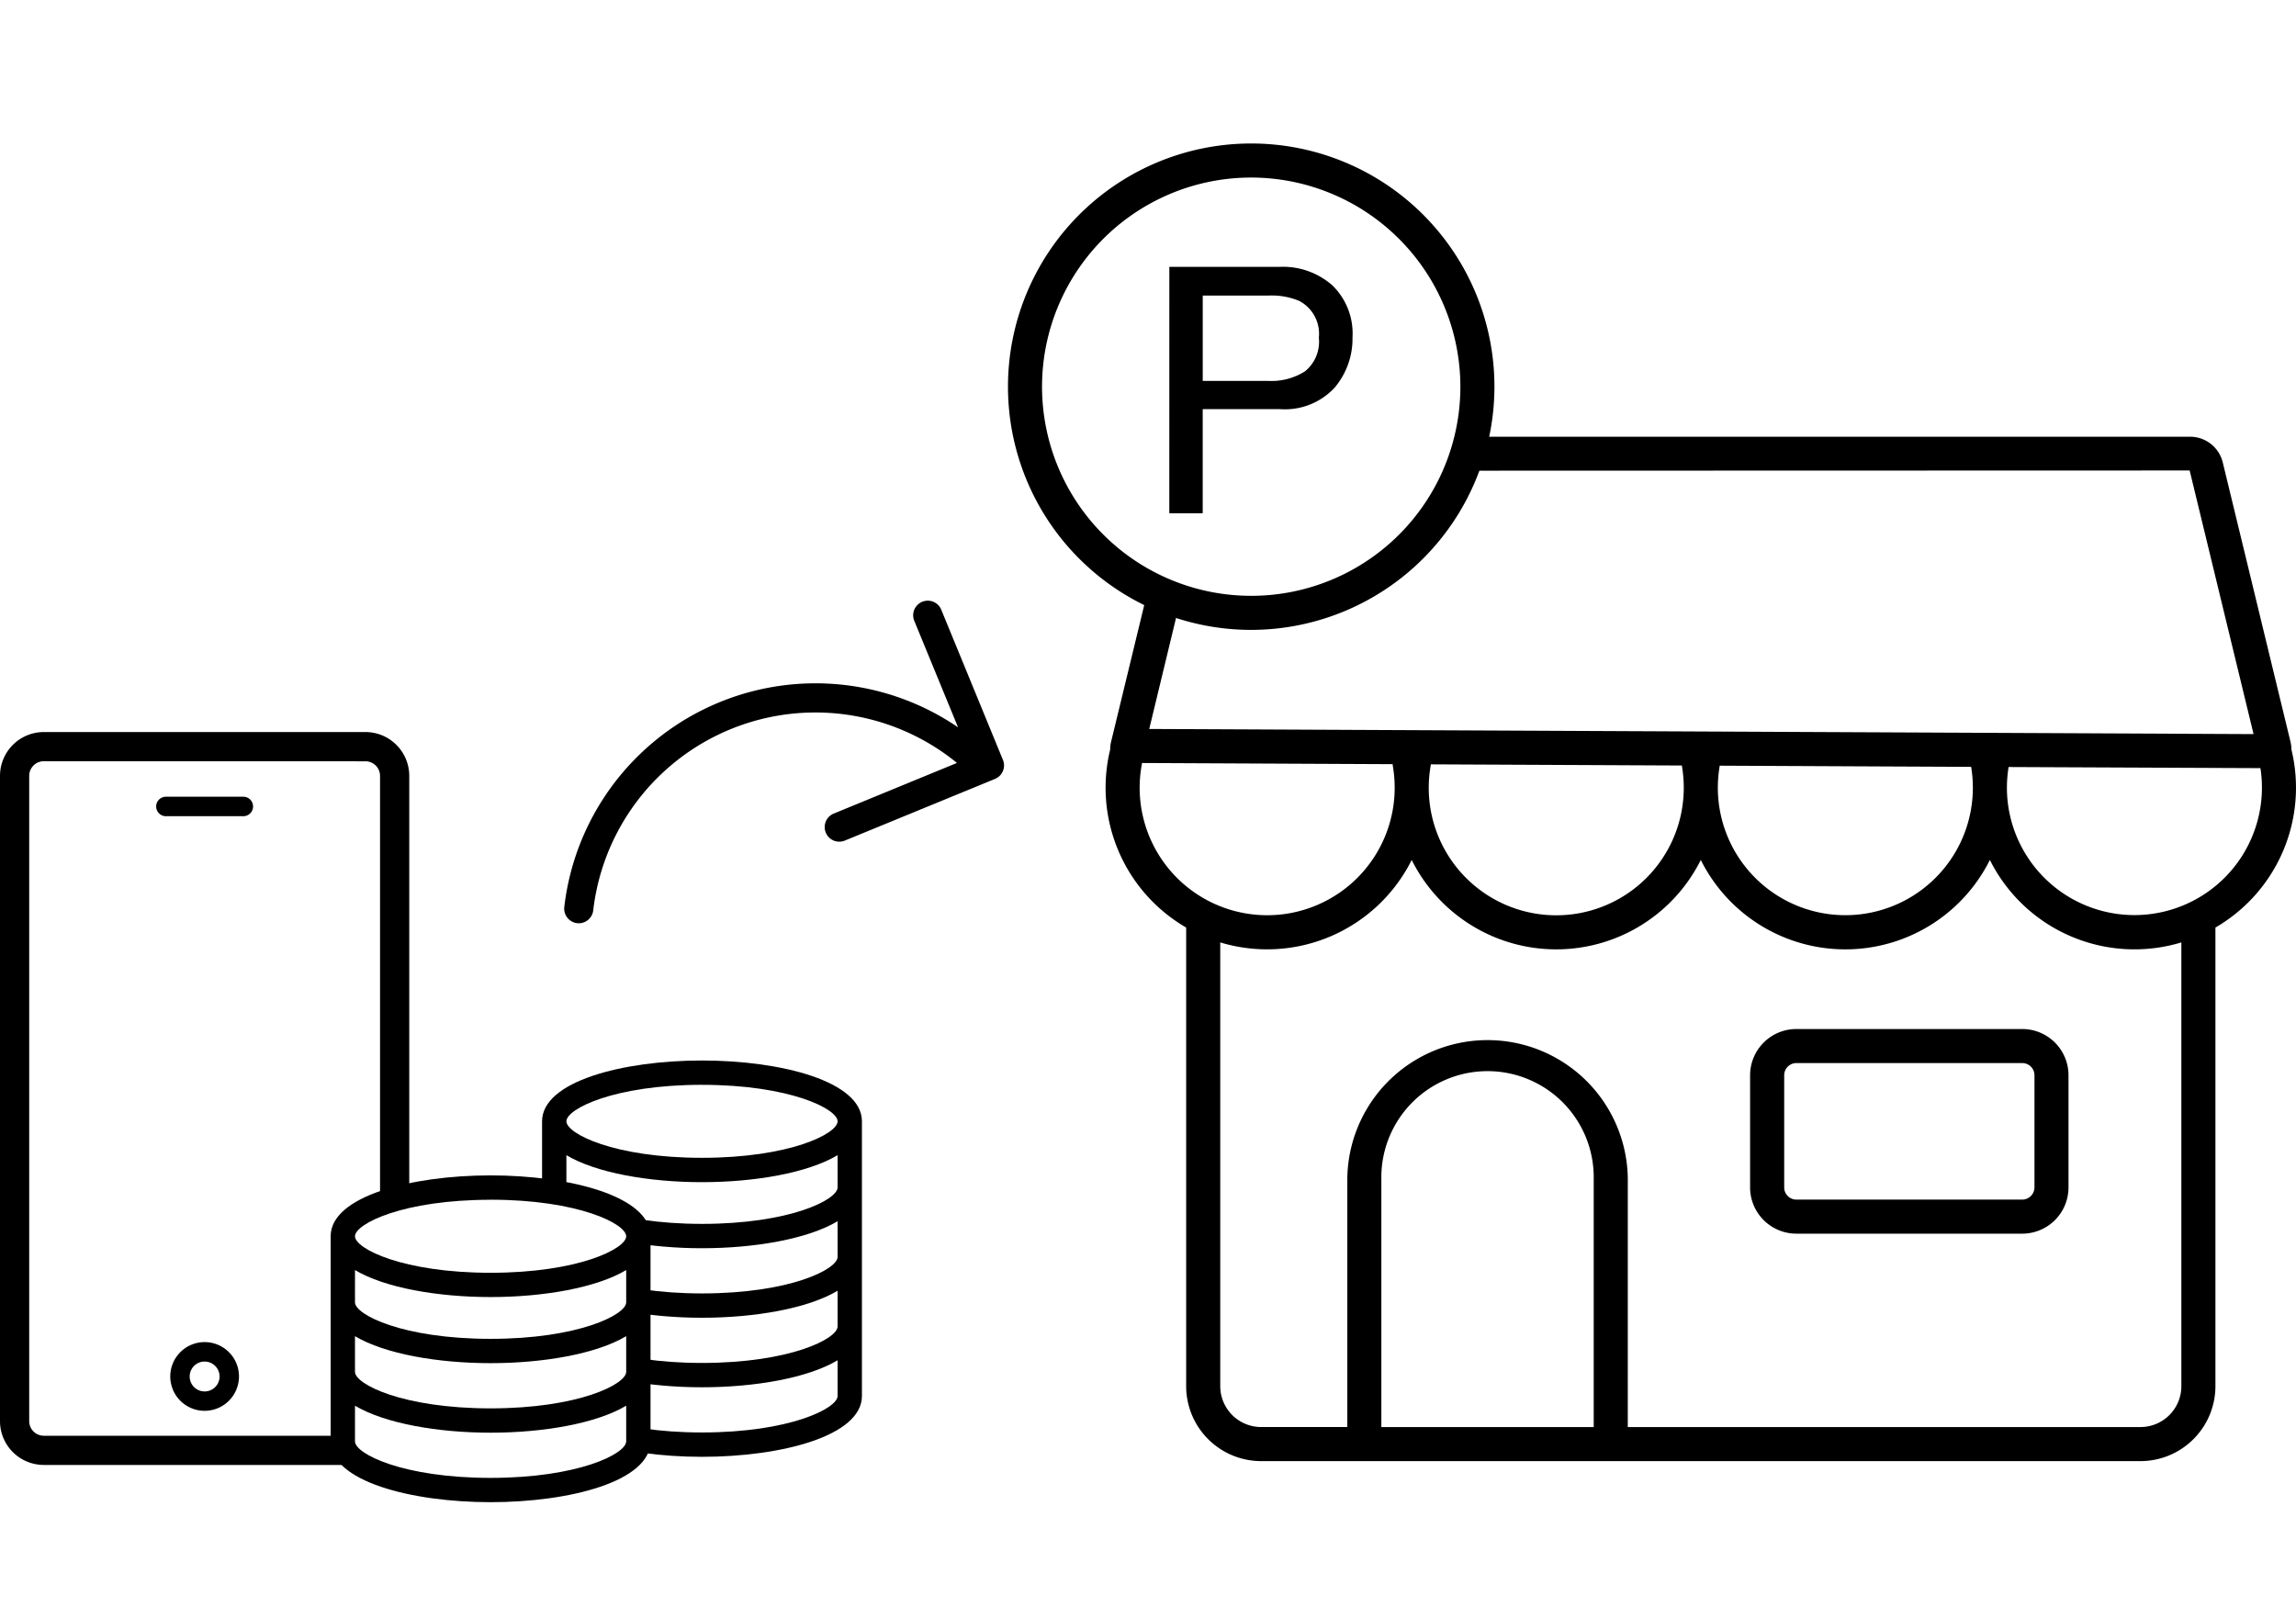
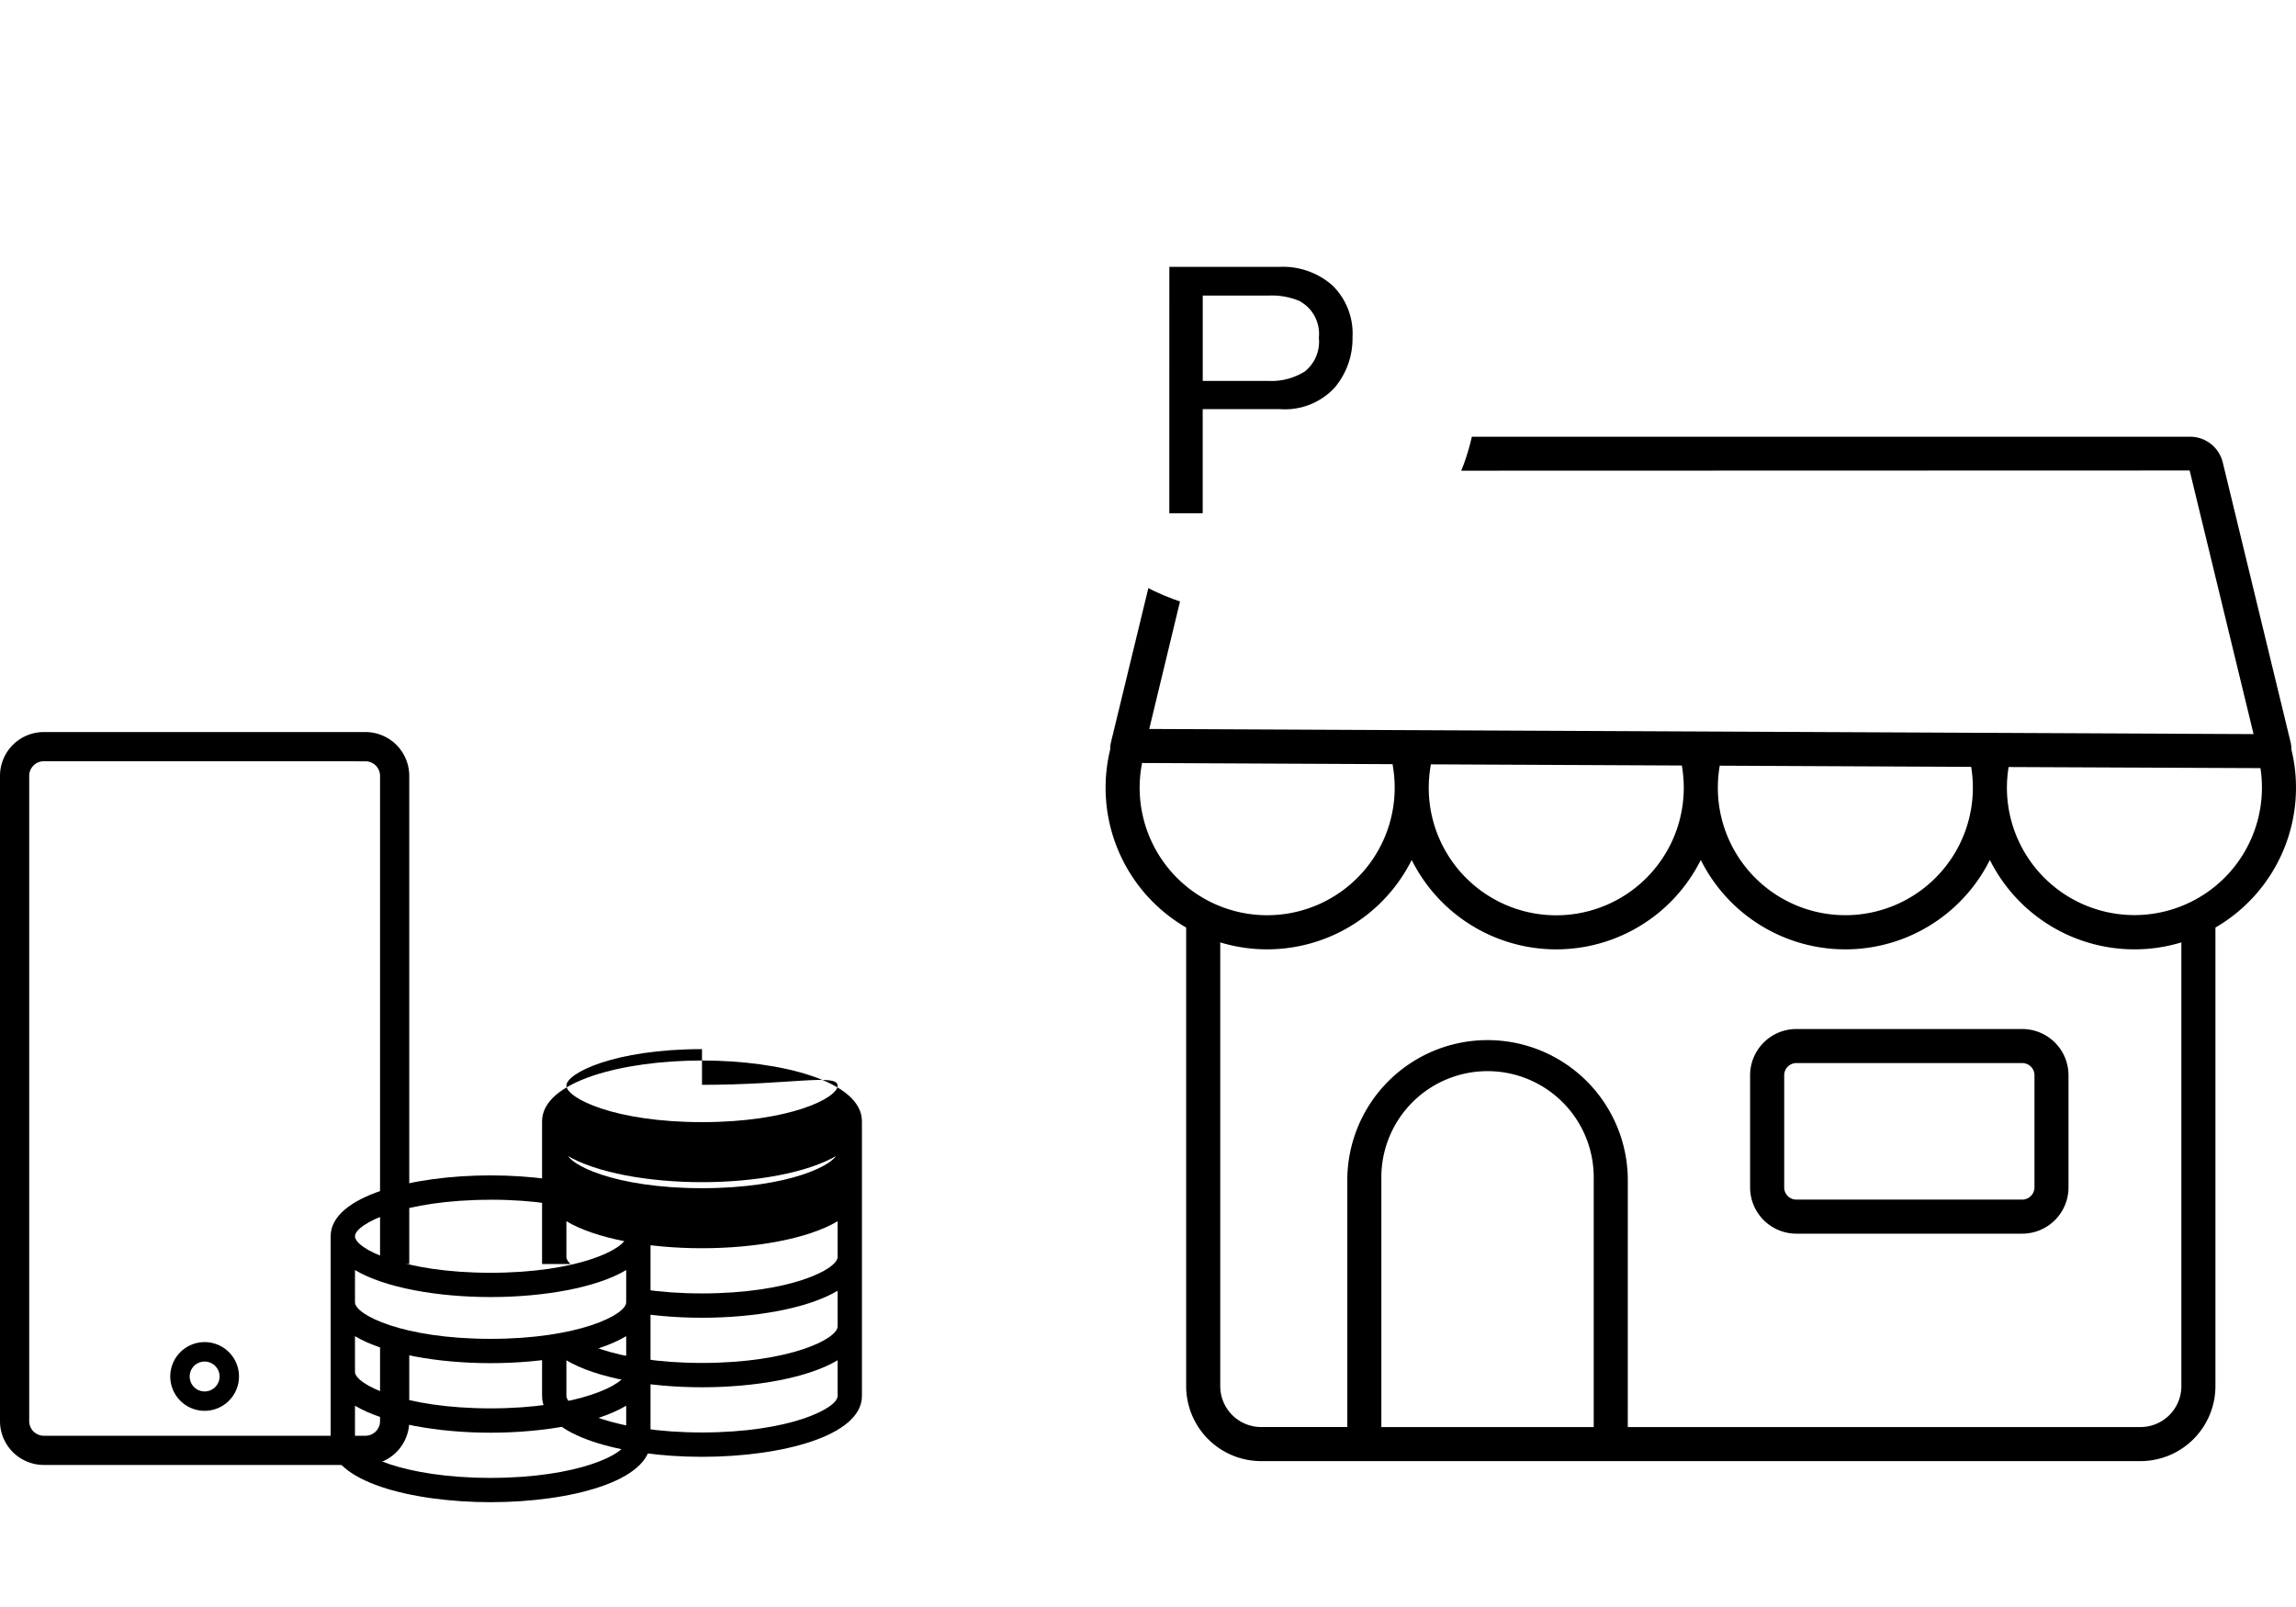
<svg xmlns="http://www.w3.org/2000/svg" width="122.875" height="86.012" viewBox="0 0 122.875 86.012">
  <g id="グループ_3314" data-name="グループ 3314" transform="translate(-40 -3956)">
    <rect id="長方形_2585" data-name="長方形 2585" width="122.875" height="86.012" transform="translate(40 3956)" fill="rgba(255,255,255,0.99)" />
    <g id="グループ_3358" data-name="グループ 3358" transform="translate(40 3963.68)">
-       <path id="パス_6061" data-name="パス 6061" d="M123.382,131.919a.783.783,0,0,1-.777-.872,13.534,13.534,0,0,1,21.073-9.616l-2.343-5.7a.781.781,0,1,1,1.445-.594l3.3,8.036a.781.781,0,0,1-.425,1.02l-8.036,3.3a.781.781,0,1,1-.594-1.445l6.595-2.711a11.972,11.972,0,0,0-19.466,7.89A.781.781,0,0,1,123.382,131.919Z" transform="translate(-92.406 -90.182)" />
      <path id="パス_6062" data-name="パス 6062" d="M289.248,135.781H242.186a4.015,4.015,0,0,1-4.01-4.01V107.223a8.651,8.651,0,0,1-4.066-9.532,1.7,1.7,0,0,1,.047-.406l3.626-14.955a1.8,1.8,0,0,1,1.753-1.378H291.9a1.8,1.8,0,0,1,1.752,1.378l3.626,14.956a1.694,1.694,0,0,1,.047.405,8.653,8.653,0,0,1-4.066,9.532V131.77A4.015,4.015,0,0,1,289.248,135.781Zm-27.438-1.823h27.438a2.19,2.19,0,0,0,2.188-2.187V108.018a8.651,8.651,0,0,1-10.248-4.413,8.645,8.645,0,0,1-15.471,0,8.645,8.645,0,0,1-15.471,0A8.651,8.651,0,0,1,240,108.018V131.77a2.19,2.19,0,0,0,2.188,2.187H246.8V120.667a7.506,7.506,0,0,1,15.011,0Zm-13.188,0h11.365V120.667a5.683,5.683,0,1,0-11.365,0ZM282.19,98.631l-.015.1a6.945,6.945,0,0,0-.075,1.008,6.824,6.824,0,1,0,13.568-1.049Zm-15.46-.072-.026.176a6.824,6.824,0,1,0,13.5,0l-.017-.113Zm-15.46-.072-.037.248a6.9,6.9,0,0,0-.075,1.008,6.824,6.824,0,1,0,13.648,0,6.938,6.938,0,0,0-.074-1.008l-.028-.185Zm-15.453-.072a6.824,6.824,0,1,0,13.444.32l-.038-.257Zm.383-1.821,59.1.275L291.88,82.759l-52.345.015Zm46.724,27.013H270.83a2.477,2.477,0,0,1-2.474-2.474v-6.005a2.477,2.477,0,0,1,2.474-2.474h12.092a2.477,2.477,0,0,1,2.474,2.474v6.005A2.477,2.477,0,0,1,282.923,123.607Zm-12.092-9.13a.652.652,0,0,0-.651.651v6.005a.652.652,0,0,0,.651.651h12.092a.66.66,0,0,0,.651-.651v-6.005a.652.652,0,0,0-.651-.651Z" transform="translate(-174.696 -65.257)" />
      <path id="パス_6063" data-name="パス 6063" d="M26.214,180.881H9a2.346,2.346,0,0,1-2.344-2.344V144A2.346,2.346,0,0,1,9,141.654H26.214A2.346,2.346,0,0,1,28.558,144v34.54A2.346,2.346,0,0,1,26.214,180.881ZM9,143.216a.782.782,0,0,0-.781.781v34.54a.782.782,0,0,0,.781.781H26.214a.782.782,0,0,0,.781-.781V144a.782.782,0,0,0-.781-.781Z" transform="translate(-6.656 -110.152)" />
      <path id="パス_6064" data-name="パス 6064" d="M43.485,270.717a1.839,1.839,0,1,1,1.839-1.839A1.841,1.841,0,0,1,43.485,270.717Zm0-2.637a.8.8,0,1,0,.8.8A.8.8,0,0,0,43.485,268.081Z" transform="translate(-32.534 -202.885)" />
-       <path id="パス_6065" data-name="パス 6065" d="M43.417,155.99H39.274a.521.521,0,1,1,0-1.042h4.143a.521.521,0,1,1,0,1.042Z" transform="translate(-30.395 -119.984)" />
      <g id="グループ_3355" data-name="グループ 3355" transform="translate(53.944 0)">
        <circle id="楕円形_1672" data-name="楕円形 1672" cx="12.106" cy="12.106" r="12.106" transform="translate(0.911 0.911)" fill="#fff" />
-         <path id="パス_6066" data-name="パス 6066" d="M226.819,46.719A13.017,13.017,0,1,1,239.836,33.7,13.032,13.032,0,0,1,226.819,46.719Zm0-24.211A11.194,11.194,0,1,0,238.013,33.7,11.207,11.207,0,0,0,226.819,22.508Z" transform="translate(-213.802 -20.685)" />
      </g>
      <g id="グループ_3356" data-name="グループ 3356" transform="translate(62.58 6.603)">
        <path id="パス_6067" data-name="パス 6067" d="M246.967,46.041h5.9a4.006,4.006,0,0,1,2.826.992,3.6,3.6,0,0,1,1.076,2.788,4.054,4.054,0,0,1-.96,2.689,3.621,3.621,0,0,1-2.939,1.145h-4.118v5.576h-1.787Zm6.93,1.814a3.835,3.835,0,0,0-1.613-.278h-3.53v4.57h3.53a3.356,3.356,0,0,0,1.939-.512,2.035,2.035,0,0,0,.745-1.8A1.987,1.987,0,0,0,253.9,47.855Z" transform="translate(-246.967 -46.041)" />
      </g>
-       <path id="パス_6068" data-name="パス 6068" d="M126.615,230.375c-4.253,0-8.559-1.118-8.559-3.256v-14.7c0-2.138,4.306-3.256,8.559-3.256s8.559,1.118,8.559,3.256v14.7C135.174,229.257,130.868,230.375,126.615,230.375Zm-7.257-5.167v1.91c0,.663,2.561,1.954,7.257,1.954s7.257-1.291,7.257-1.954v-1.91c-1.6.954-4.438,1.445-7.257,1.445S120.954,226.162,119.358,225.209Zm0-1.811c0,.663,2.561,1.954,7.257,1.954s7.257-1.291,7.257-1.954v-1.91c-1.6.953-4.438,1.445-7.257,1.445s-5.661-.491-7.257-1.445Zm0-3.721c0,.663,2.561,1.954,7.257,1.954s7.257-1.291,7.257-1.954v-1.91c-1.6.953-4.438,1.445-7.257,1.445s-5.661-.491-7.257-1.445Zm0-3.722c0,.663,2.561,1.954,7.257,1.954s7.257-1.291,7.257-1.954V214.23c-1.6.953-4.438,1.445-7.257,1.445s-5.661-.491-7.257-1.445Zm7.257-5.49c-4.7,0-7.257,1.291-7.257,1.954s2.561,1.954,7.257,1.954,7.257-1.291,7.257-1.954S131.311,210.465,126.615,210.465Z" transform="translate(-89.046 -160.081)" />
+       <path id="パス_6068" data-name="パス 6068" d="M126.615,230.375c-4.253,0-8.559-1.118-8.559-3.256v-14.7c0-2.138,4.306-3.256,8.559-3.256s8.559,1.118,8.559,3.256v14.7C135.174,229.257,130.868,230.375,126.615,230.375Zm-7.257-5.167v1.91c0,.663,2.561,1.954,7.257,1.954s7.257-1.291,7.257-1.954v-1.91c-1.6.954-4.438,1.445-7.257,1.445S120.954,226.162,119.358,225.209Zm0-1.811c0,.663,2.561,1.954,7.257,1.954s7.257-1.291,7.257-1.954v-1.91c-1.6.953-4.438,1.445-7.257,1.445s-5.661-.491-7.257-1.445Zm0-3.721c0,.663,2.561,1.954,7.257,1.954s7.257-1.291,7.257-1.954v-1.91c-1.6.953-4.438,1.445-7.257,1.445s-5.661-.491-7.257-1.445m0-3.722c0,.663,2.561,1.954,7.257,1.954s7.257-1.291,7.257-1.954V214.23c-1.6.953-4.438,1.445-7.257,1.445s-5.661-.491-7.257-1.445Zm7.257-5.49c-4.7,0-7.257,1.291-7.257,1.954s2.561,1.954,7.257,1.954,7.257-1.291,7.257-1.954S131.311,210.465,126.615,210.465Z" transform="translate(-89.046 -160.081)" />
      <rect id="長方形_2587" data-name="長方形 2587" width="14.854" height="4.456" transform="translate(18.895 59.975)" fill="#fff" />
      <g id="グループ_3357" data-name="グループ 3357" transform="translate(17.696 55.231)">
-         <path id="パス_6069" data-name="パス 6069" d="M92.926,241.414c0,1.439-3.541,2.605-7.908,2.605s-7.908-1.166-7.908-2.605m0,3.722c0,1.439,3.541,2.6,7.908,2.6s7.908-1.166,7.908-2.6m-7.908-9.862c-4.368,0-7.908,1.166-7.908,2.605s3.541,2.6,7.908,2.6,7.908-1.166,7.908-2.6S89.386,235.273,85.018,235.273Zm-7.908,2.605v10.979c0,1.439,3.541,2.6,7.908,2.6s7.908-1.166,7.908-2.6V237.878" transform="translate(-76.459 -234.622)" fill="#fff" />
        <path id="パス_6070" data-name="パス 6070" d="M83.169,250.264c-4.253,0-8.559-1.118-8.559-3.256V236.029c0-2.138,4.306-3.256,8.559-3.256s8.559,1.118,8.559,3.256v10.979C91.729,249.145,87.423,250.264,83.169,250.264ZM75.912,245.1v1.91c0,.663,2.561,1.954,7.257,1.954s7.257-1.291,7.257-1.954V245.1c-1.6.954-4.438,1.445-7.257,1.445S77.508,246.051,75.912,245.1Zm0-1.811c0,.663,2.561,1.954,7.257,1.954s7.257-1.291,7.257-1.954v-1.91c-1.6.953-4.438,1.444-7.257,1.444s-5.661-.491-7.257-1.444Zm0-3.721c0,.663,2.561,1.954,7.257,1.954s7.257-1.291,7.257-1.954V237.84c-1.6.954-4.438,1.445-7.257,1.445s-5.661-.491-7.257-1.445Zm7.257-5.49c-4.7,0-7.257,1.291-7.257,1.954s2.561,1.954,7.257,1.954,7.257-1.291,7.257-1.954S87.865,234.075,83.169,234.075Z" transform="translate(-74.61 -232.773)" />
      </g>
    </g>
  </g>
</svg>